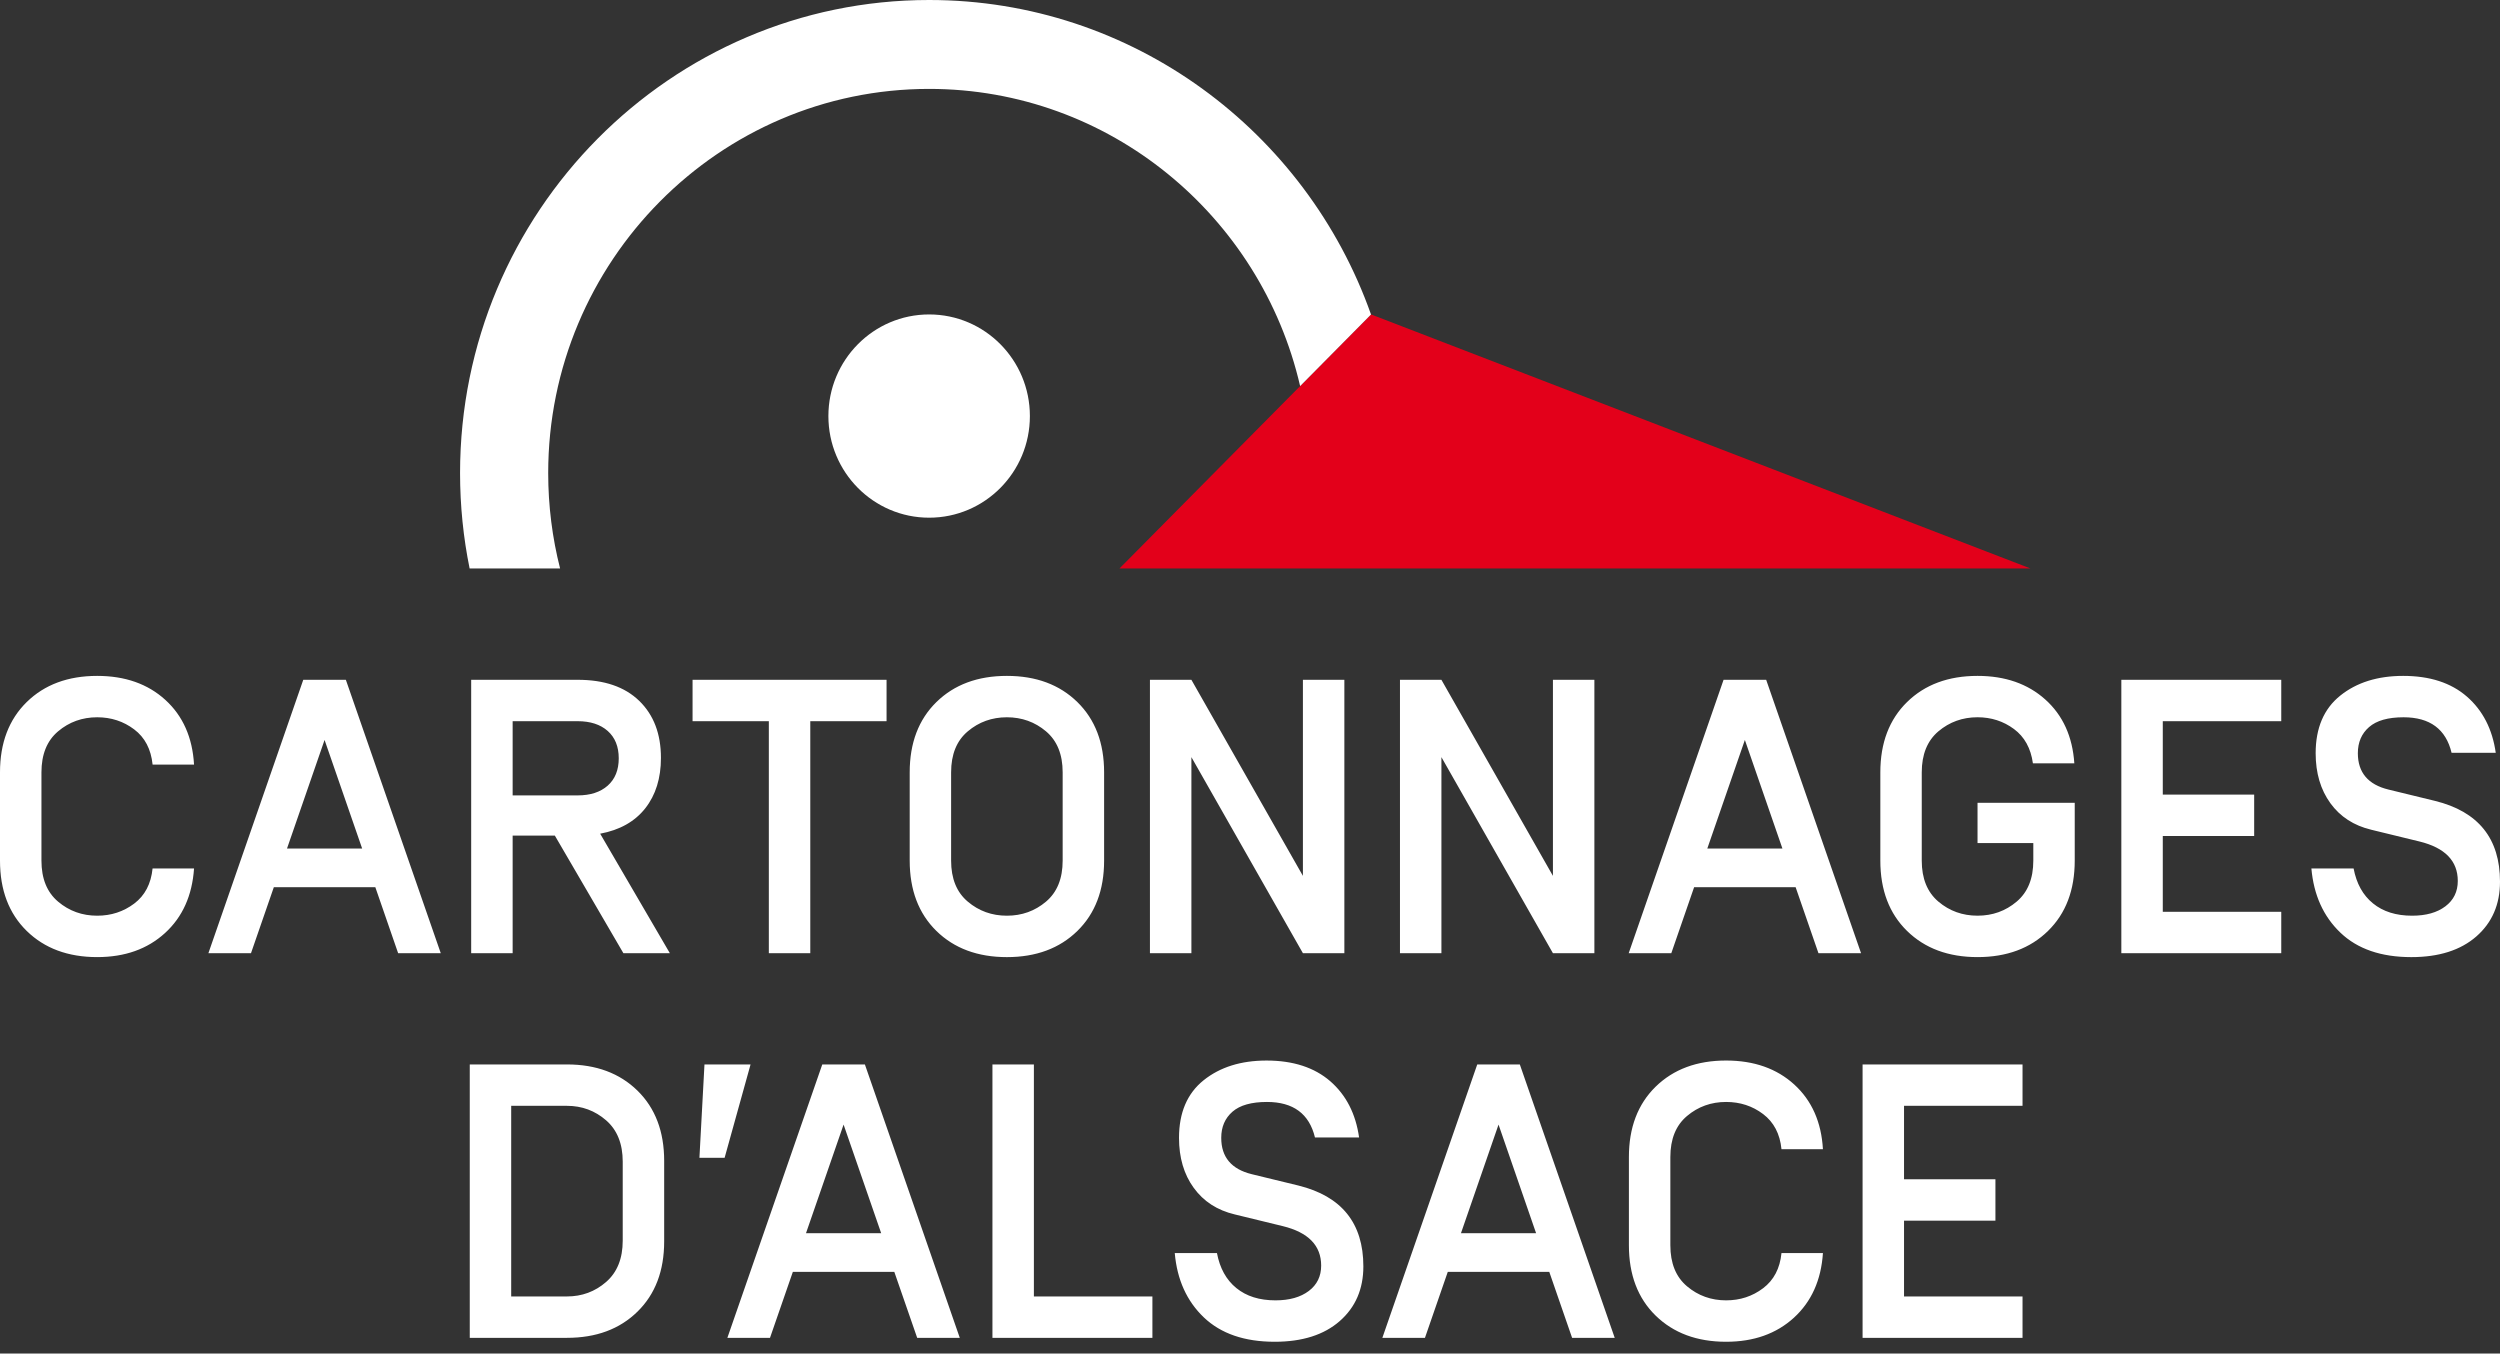
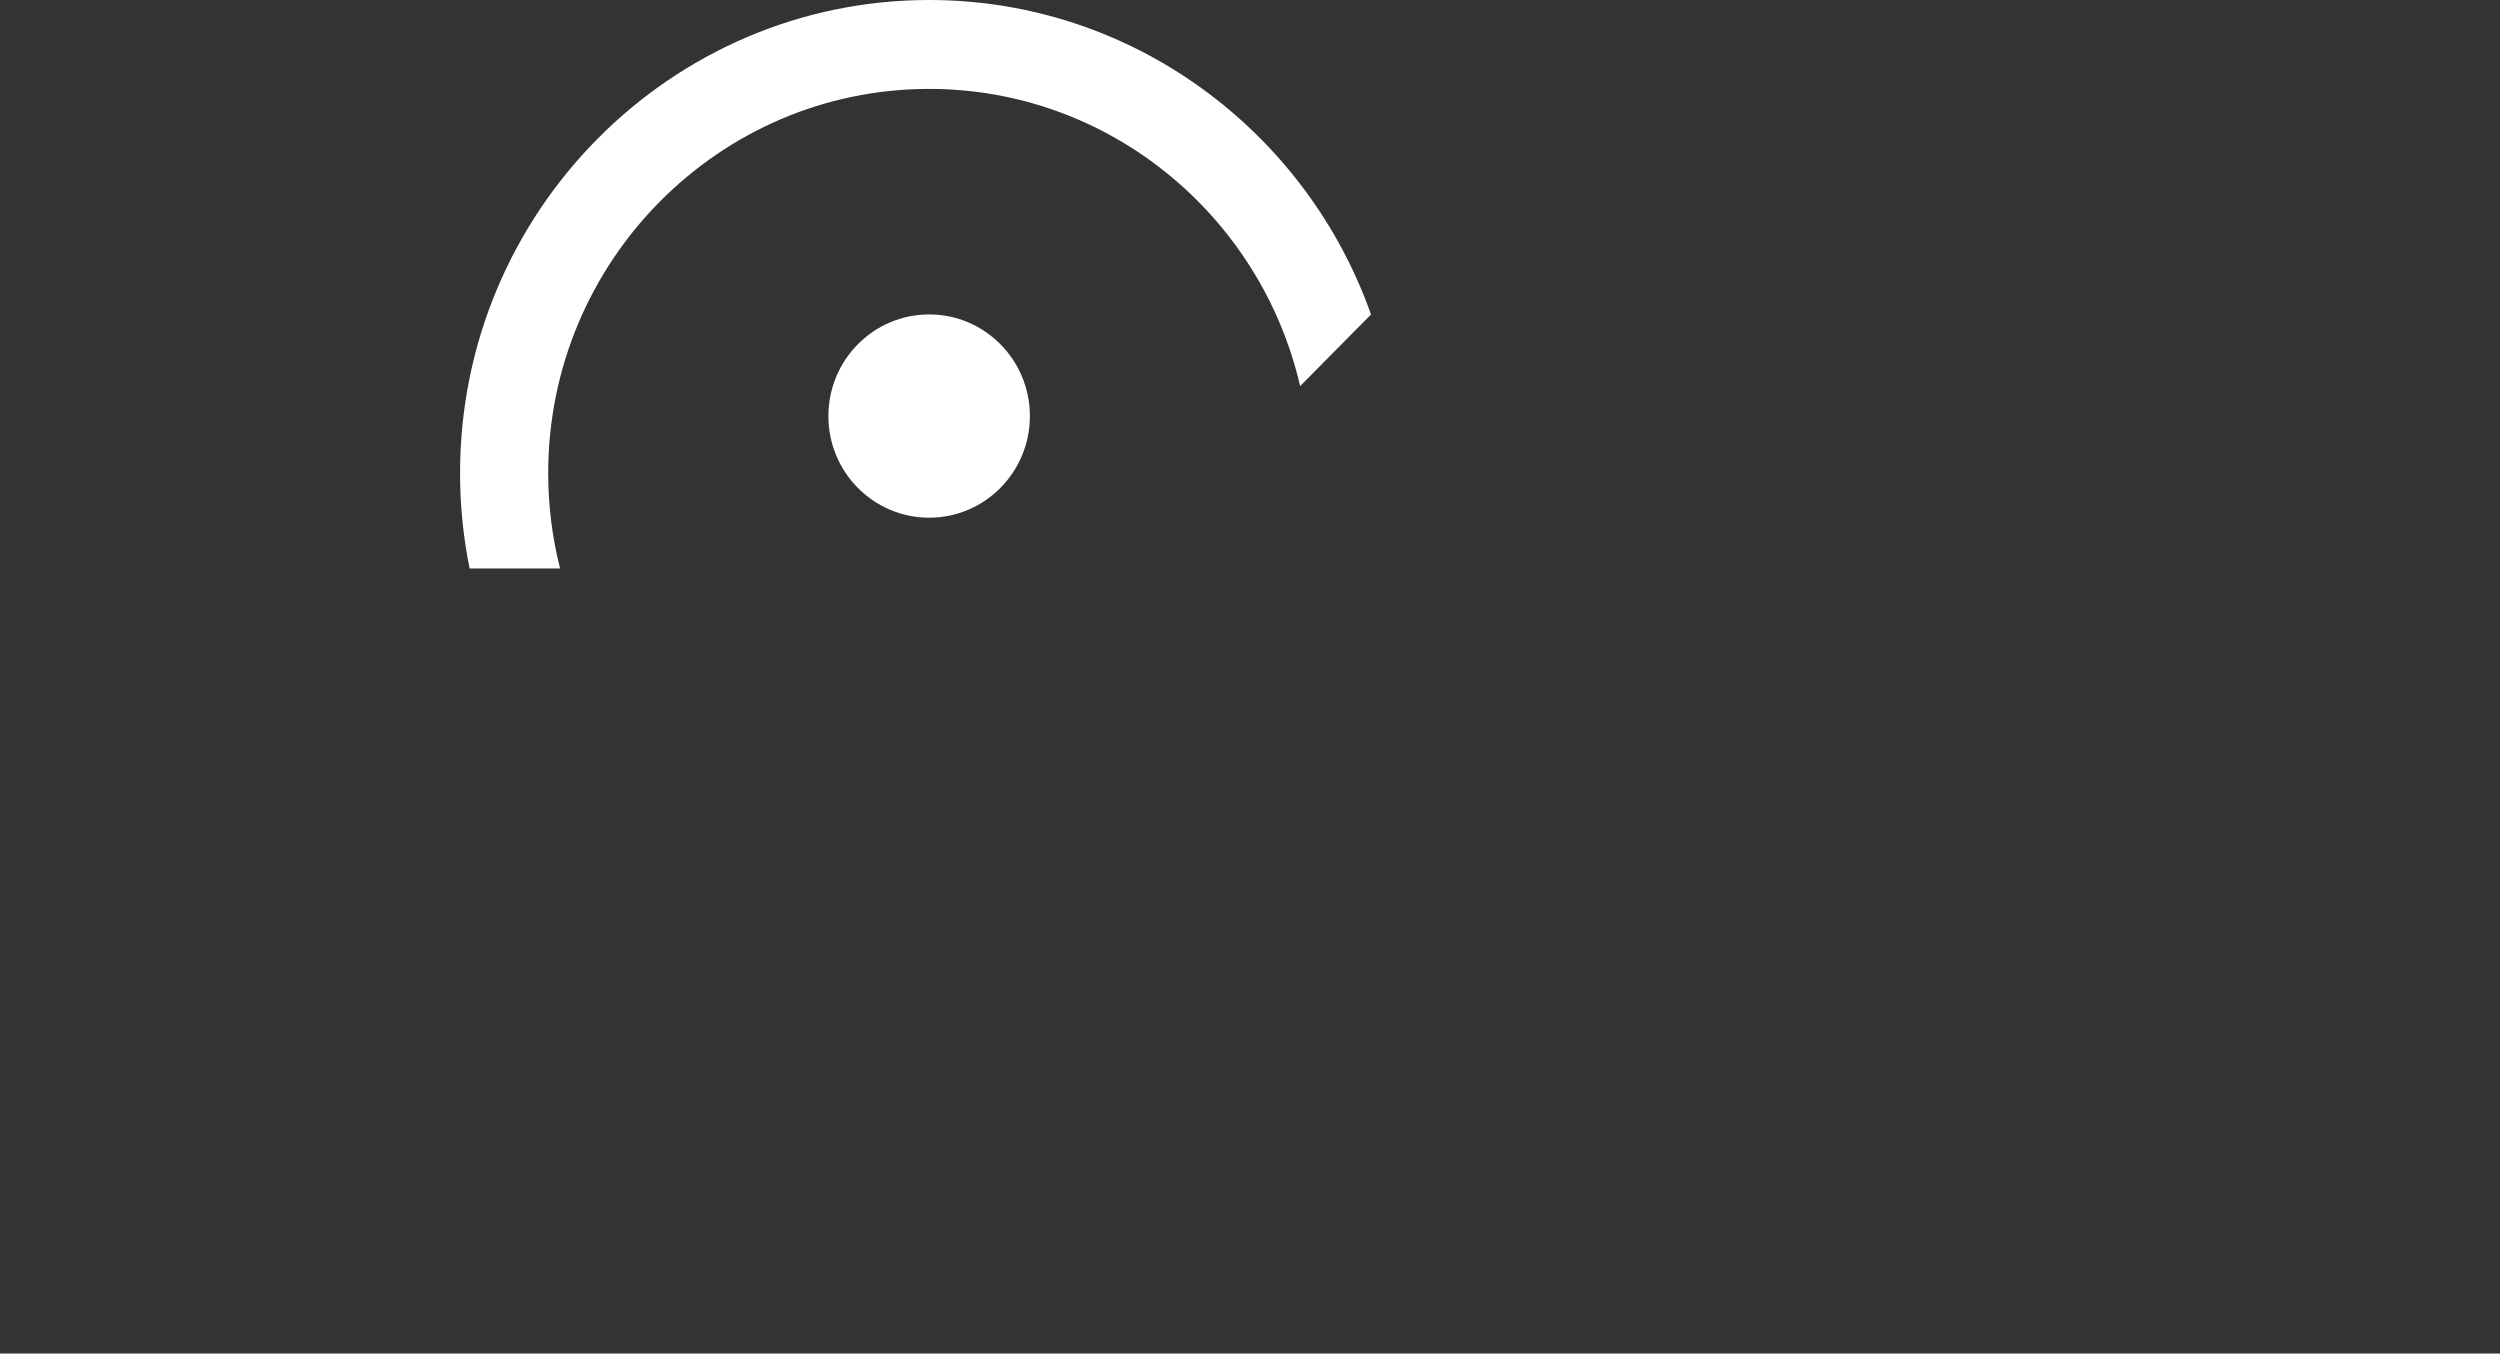
<svg xmlns="http://www.w3.org/2000/svg" width="157" height="85" viewBox="0 0 157 85" fill="none">
  <rect x="0" y="0" width="157" height="85" fill="#333333" stroke="none" />
-   <path d="M70.303 35.7H127.512L86.104 19.747L70.303 35.7Z" fill="#E3001A" />
  <path d="M58.35 32.511C61.845 32.511 64.677 29.654 64.677 26.13C64.677 22.605 61.845 19.747 58.35 19.747C54.855 19.747 52.023 22.605 52.023 26.13C52.023 29.654 54.855 32.511 58.35 32.511Z" fill="white" />
  <path d="M81.648 24.247L86.1 19.75C82.032 8.253 71.131 0 58.349 0C42.107 0 28.892 13.328 28.892 29.71C28.892 31.76 29.098 33.764 29.492 35.701H35.174C34.687 33.785 34.427 31.778 34.427 29.71C34.427 16.406 45.159 5.583 58.349 5.583C69.678 5.583 79.185 13.567 81.648 24.247Z" fill="white" />
-   <path d="M127.015 69.446V66.847H116.97V84.016H127.015V81.417H119.573V76.658H125.313V74.059H119.573V69.446L127.015 69.446ZM110.722 80.901C110.05 81.409 109.276 81.662 108.401 81.662C107.461 81.662 106.642 81.368 105.944 80.779C105.246 80.191 104.898 79.332 104.898 78.204V72.659C104.898 71.533 105.246 70.673 105.944 70.085C106.642 69.496 107.461 69.203 108.401 69.203C109.276 69.203 110.05 69.454 110.722 69.962C111.394 70.469 111.781 71.204 111.877 72.17H114.48C114.382 70.469 113.783 69.115 112.681 68.109C111.578 67.104 110.152 66.601 108.401 66.601C106.567 66.601 105.093 67.15 103.973 68.245C102.854 69.341 102.295 70.813 102.295 72.659V78.204C102.295 80.052 102.854 81.524 103.973 82.619C105.093 83.713 106.567 84.263 108.401 84.263C110.134 84.263 111.553 83.76 112.656 82.754C113.757 81.748 114.367 80.395 114.48 78.694H111.877C111.781 79.659 111.394 80.395 110.722 80.901ZM94.108 70.624L96.466 77.443H91.749L94.108 70.624ZM101.404 84.016L95.445 66.847H92.771L86.812 84.016H89.487L90.921 79.872H97.294L98.728 84.016H101.404ZM84.136 82.963C85.126 82.096 85.619 80.951 85.619 79.528C85.619 76.814 84.256 75.121 81.533 74.45L78.615 73.74C77.335 73.428 76.694 72.669 76.694 71.458C76.694 70.771 76.929 70.224 77.4 69.814C77.869 69.407 78.591 69.203 79.564 69.203C81.218 69.203 82.222 69.947 82.58 71.434H85.351C85.141 69.947 84.537 68.768 83.54 67.901C82.543 67.037 81.208 66.602 79.539 66.602C77.934 66.602 76.616 67.015 75.586 67.841C74.558 68.666 74.042 69.873 74.042 71.458C74.042 72.702 74.349 73.749 74.967 74.598C75.584 75.448 76.441 76.004 77.544 76.266L80.56 77.001C82.165 77.395 82.969 78.221 82.969 79.479C82.969 80.15 82.71 80.682 82.191 81.074C81.671 81.466 80.973 81.662 80.099 81.662C79.093 81.662 78.275 81.406 77.642 80.89C77.009 80.375 76.605 79.644 76.425 78.694H73.775C73.921 80.363 74.529 81.708 75.598 82.73C76.669 83.752 78.153 84.263 80.051 84.263C81.785 84.263 83.147 83.83 84.136 82.963ZM72.371 84.016V81.417H64.928V66.847H62.325V84.016L72.371 84.016ZM52.977 70.624L55.337 77.443H50.617L52.977 70.624ZM60.274 84.016L54.315 66.847H51.639L45.679 84.016H48.356L49.791 79.872H56.162L57.599 84.016H60.274ZM47.135 66.847H44.241L43.924 72.709H45.506L47.135 66.847ZM32.103 69.446H35.605C36.546 69.446 37.365 69.75 38.062 70.355C38.758 70.96 39.107 71.826 39.107 72.954V77.909C39.107 79.038 38.758 79.905 38.062 80.509C37.365 81.115 36.546 81.417 35.605 81.417H32.103V69.446ZM40.031 82.373C41.151 81.278 41.71 79.807 41.71 77.958V72.905C41.71 71.057 41.151 69.586 40.031 68.49C38.912 67.396 37.438 66.847 35.605 66.847H29.501V84.016H35.605C37.437 84.016 38.912 83.47 40.031 82.373Z" fill="white" />
-   <path d="M155.518 58.805C156.505 57.94 157 56.796 157 55.371C157 52.657 155.639 50.965 152.914 50.295L149.996 49.584C148.715 49.273 148.073 48.512 148.073 47.302C148.073 46.615 148.308 46.068 148.779 45.659C149.25 45.249 149.97 45.045 150.943 45.045C152.597 45.045 153.605 45.791 153.959 47.277H156.733C156.523 45.791 155.916 44.612 154.92 43.745C153.923 42.878 152.59 42.446 150.92 42.446C149.315 42.446 147.997 42.859 146.968 43.685C145.939 44.511 145.423 45.715 145.423 47.302C145.423 48.545 145.732 49.591 146.348 50.442C146.964 51.292 147.824 51.848 148.925 52.11L151.941 52.845C153.547 53.239 154.349 54.065 154.349 55.323C154.349 55.994 154.09 56.524 153.571 56.917C153.052 57.31 152.354 57.506 151.479 57.506C150.472 57.506 149.655 57.248 149.024 56.733C148.389 56.218 147.986 55.487 147.806 54.538H145.155C145.302 56.206 145.908 57.551 146.98 58.574C148.049 59.596 149.534 60.107 151.43 60.107C153.164 60.107 154.526 59.674 155.518 58.805ZM143.263 45.291V42.692H133.22V59.861H143.263V57.261H135.823V52.501H141.562V49.902H135.823V45.29L143.263 45.291ZM119.763 44.089C118.644 45.185 118.085 46.656 118.085 48.504V54.047C118.085 55.896 118.644 57.368 119.763 58.463C120.883 59.558 122.357 60.106 124.189 60.106C126.021 60.106 127.497 59.558 128.615 58.463C129.735 57.367 130.293 55.896 130.293 54.047V50.417H124.189V52.943H127.692V54.046C127.692 55.175 127.343 56.034 126.646 56.622C125.948 57.212 125.13 57.505 124.189 57.505C123.249 57.505 122.43 57.212 121.732 56.622C121.036 56.034 120.686 55.175 120.686 54.046V48.503C120.686 47.375 121.036 46.517 121.732 45.927C122.43 45.34 123.249 45.044 124.189 45.044C125.047 45.044 125.811 45.29 126.475 45.781C127.139 46.272 127.536 46.992 127.667 47.939H130.268C130.155 46.256 129.548 44.919 128.445 43.929C127.343 42.94 125.923 42.446 124.189 42.446C122.357 42.446 120.883 42.993 119.763 44.089ZM109.578 46.469L111.936 53.287H107.219L109.578 46.469ZM116.874 59.861L110.916 42.692H108.24L102.282 59.861H104.958L106.391 55.715H112.765L114.199 59.861H116.874ZM97.524 42.692V55.005L90.521 42.692H87.918V59.861H90.521V47.548L97.524 59.861H100.127V42.692H97.524ZM81.823 42.692V55.005L74.82 42.692H72.216V59.861H74.82V47.548L81.823 59.861H84.426V42.692H81.823ZM58.806 58.464C59.925 59.559 61.401 60.107 63.232 60.107C65.064 60.107 66.54 59.559 67.659 58.464C68.779 57.368 69.338 55.896 69.338 54.047V48.504C69.338 46.656 68.778 45.186 67.659 44.09C66.54 42.994 65.064 42.446 63.232 42.446C61.401 42.446 59.925 42.994 58.806 44.09C57.689 45.186 57.129 46.656 57.129 48.504V54.047C57.13 55.896 57.689 57.368 58.806 58.464ZM65.689 56.623C64.992 57.212 64.173 57.506 63.232 57.506C62.292 57.506 61.474 57.212 60.777 56.623C60.078 56.034 59.73 55.175 59.73 54.047V48.504C59.73 47.375 60.078 46.517 60.777 45.928C61.474 45.34 62.292 45.045 63.232 45.045C64.173 45.045 64.992 45.34 65.689 45.928C66.386 46.517 66.735 47.375 66.735 48.504V54.047C66.735 55.175 66.386 56.034 65.689 56.623ZM55.676 42.692H43.493V45.291H48.283V59.861H50.886V45.291H55.676V42.692ZM36.279 49.951H32.194V45.291H36.279C37.072 45.291 37.703 45.495 38.164 45.904C38.625 46.313 38.857 46.886 38.857 47.621C38.857 48.358 38.625 48.929 38.164 49.338C37.703 49.746 37.072 49.951 36.279 49.951ZM39.149 59.861H42.067L37.69 52.356C38.922 52.126 39.867 51.594 40.523 50.761C41.179 49.927 41.507 48.872 41.507 47.595C41.507 46.091 41.054 44.898 40.145 44.015C39.237 43.132 37.948 42.691 36.279 42.691H29.59V59.861H32.194V52.477H34.845L39.149 59.861ZM20.383 46.469L22.743 53.287H18.024L20.383 46.469ZM27.68 59.861L21.72 42.692H19.045L13.087 59.861H15.762L17.197 55.715H23.57L25.003 59.861H27.68ZM8.427 56.746C7.755 57.252 6.979 57.506 6.105 57.506C5.164 57.506 4.345 57.212 3.648 56.623C2.95 56.034 2.603 55.175 2.603 54.047V48.504C2.603 47.375 2.95 46.517 3.648 45.928C4.345 45.34 5.164 45.045 6.105 45.045C6.979 45.045 7.755 45.299 8.427 45.806C9.1 46.313 9.484 47.05 9.583 48.015H12.186C12.087 46.313 11.487 44.959 10.385 43.954C9.282 42.949 7.856 42.446 6.105 42.446C4.273 42.446 2.797 42.993 1.678 44.089C0.56 45.185 0 46.656 0 48.504V54.047C0 55.896 0.559 57.368 1.678 58.463C2.797 59.558 4.273 60.106 6.105 60.106C7.839 60.106 9.258 59.603 10.361 58.596C11.463 57.592 12.07 56.239 12.186 54.538H9.582C9.484 55.504 9.1 56.239 8.427 56.746Z" fill="white" />
</svg>